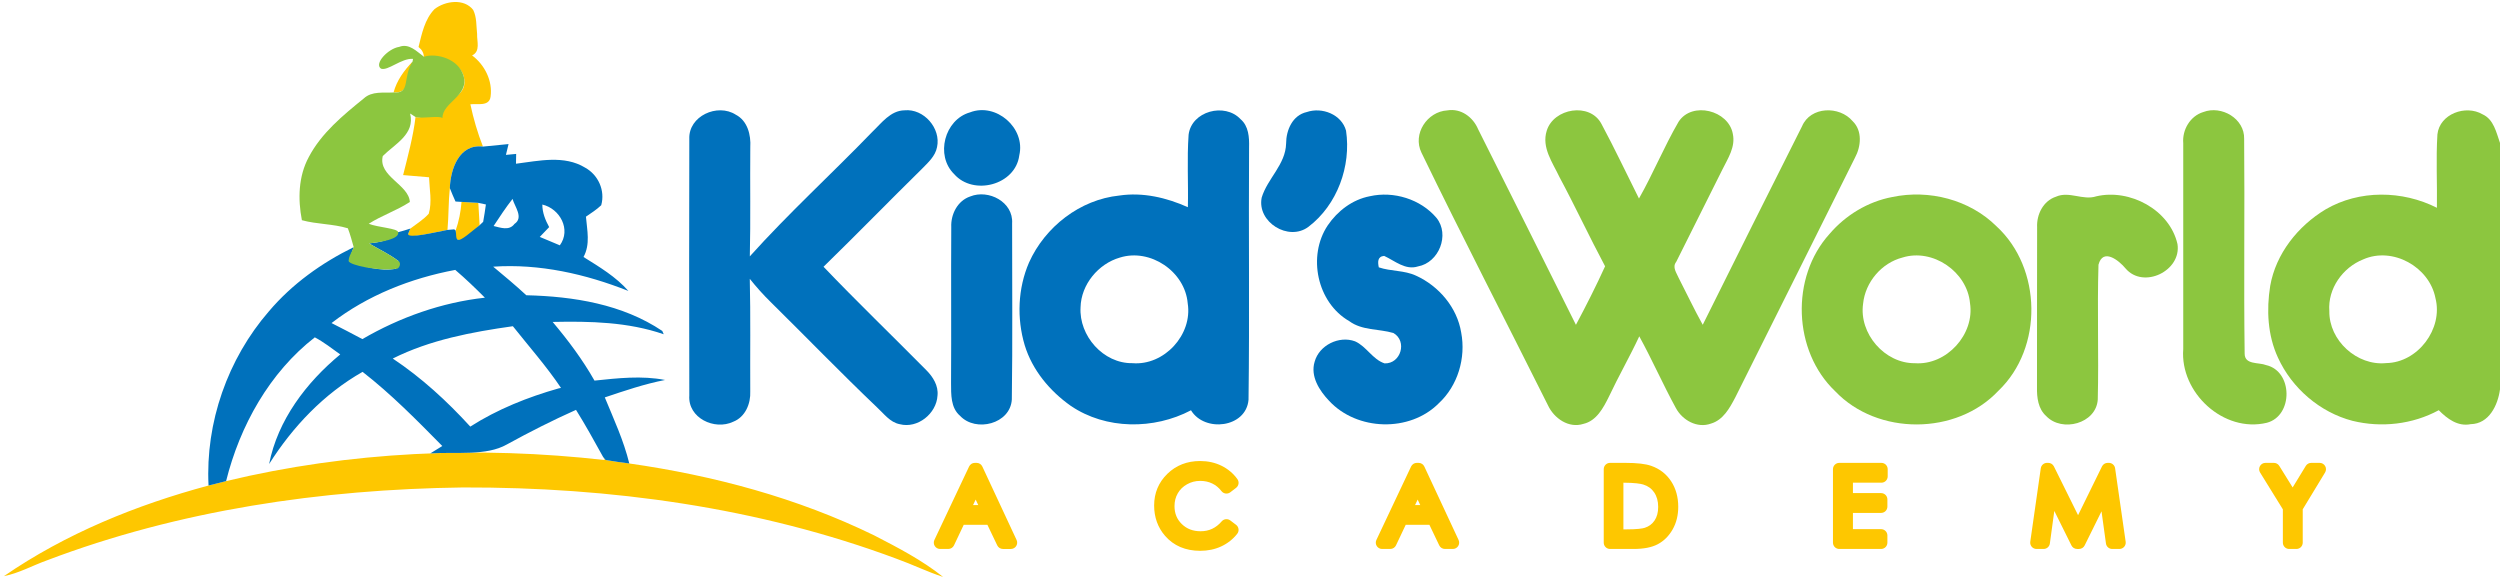
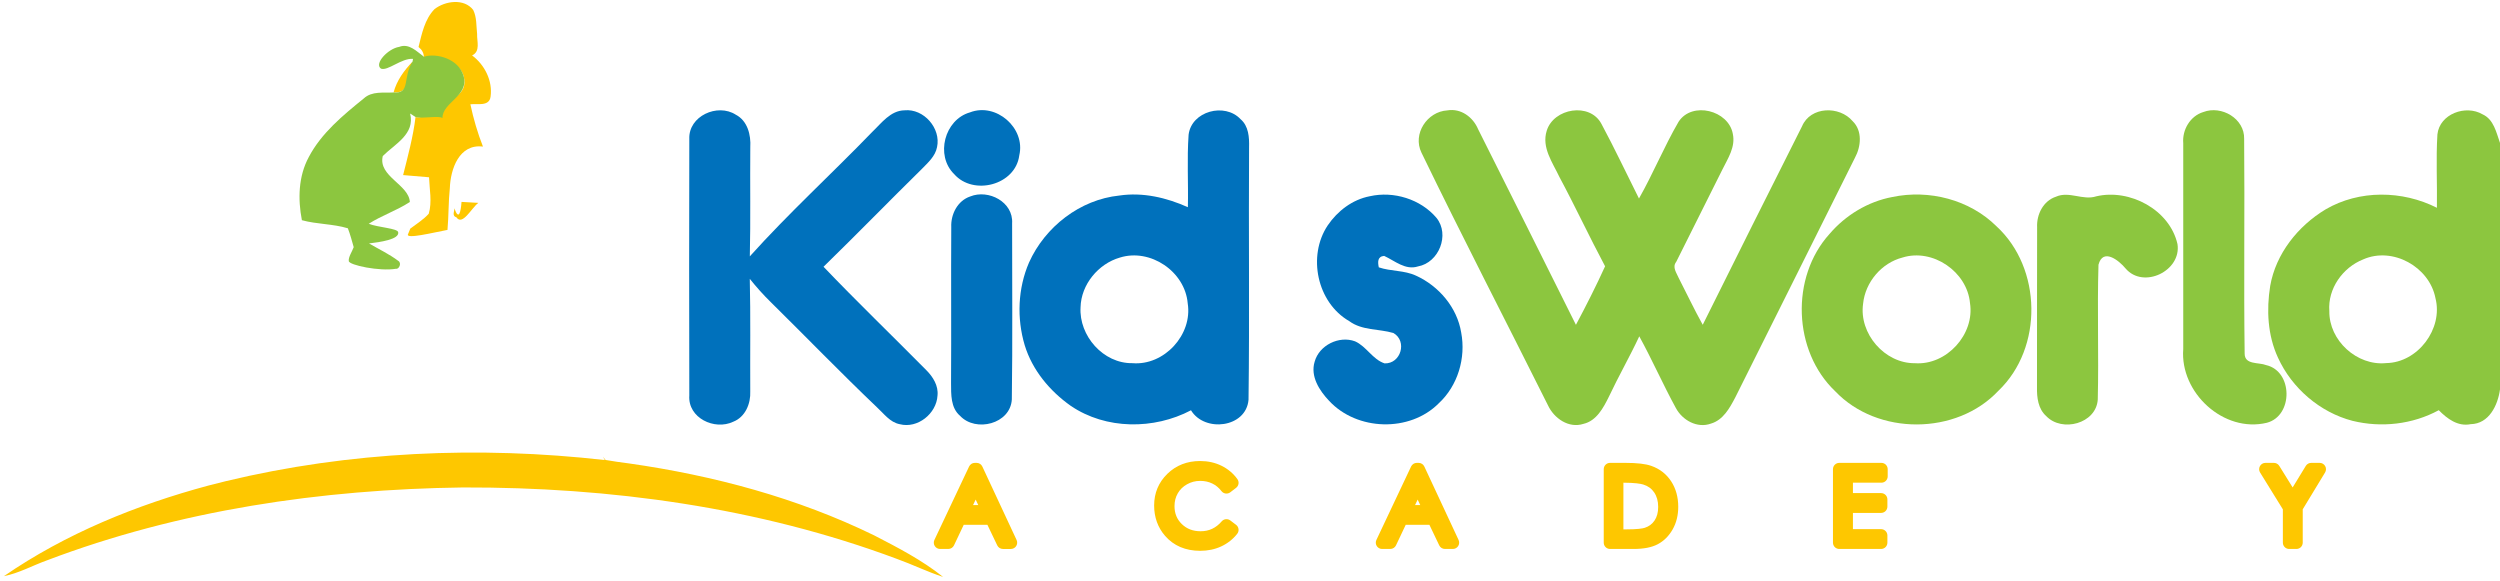
<svg xmlns="http://www.w3.org/2000/svg" version="1.1" id="Layer_1" x="0px" y="0px" width="594px" height="138px" viewBox="0 0 594 138" enable-background="new 0 0 594 138" xml:space="preserve">
  <g>
    <path fill="#FEC700" d="M93.51,21.97c0.75-2.84,2.51-5.23,4.51-7.33C97.2,17.45,97.63,22.3,93.51,21.97z" />
-     <path fill="#FEC700" d="M109.66,47.97c1,0.06,2.99,0.18,3.99,0.23c0.09,1.77,0.19,3.53,0.31,5.3c-1.66,1.26-3.772,5.542-5.22,3.42   c-1.178-0.336-0.36-1.61-0.48-2.15C109.03,52.58,109.49,50.29,109.66,47.97z" />
+     <path fill="#FEC700" d="M109.66,47.97c1,0.06,2.99,0.18,3.99,0.23c-1.66,1.26-3.772,5.542-5.22,3.42   c-1.178-0.336-0.36-1.61-0.48-2.15C109.03,52.58,109.49,50.29,109.66,47.97z" />
    <path fill="#FEC700" d="M53.72,114.31c29.39-7.06,60.01-8.39,89.99-5l-0.45-0.81c0.15,0.2,0.46,0.59,0.62,0.79   c1.87,0.33,3.75,0.58,5.64,0.83c20.06,2.87,39.91,8.17,58.17,17.08c5.66,2.92,11.39,5.89,16.39,9.88   c-3.76-1.22-7.32-2.98-11.04-4.31c-32.85-12.26-68.13-17.04-103.07-16.95c-33.58,0.45-67.4,5.38-98.89,17.35   c-3.39,1.22-6.59,3.02-10.16,3.73c14.71-10.12,31.45-16.92,48.63-21.54C50.94,115,52.33,114.65,53.72,114.31z" />
    <path fill="#FEC700" d="M103.24,2.17c2.53-1.97,7.02-2.61,9.19,0.19c0.87,1.75,0.72,3.81,0.93,5.71c-0.07,1.77,0.85,4.12-1.19,5.1   c3.01,2.24,4.91,6.05,4.39,9.81c-0.32,2.38-3.16,1.6-4.8,1.8c0.73,3.42,1.71,6.79,2.99,10.05c-5.67-0.71-7.71,5.36-7.87,9.87   c-0.35,3.3-0.26,6.62-0.56,9.93l-0.28,0.05c-3,0.56-9.769,2.24-9.09,0.95l0.54-1.32c1.49-1.14,3.13-2.12,4.38-3.53   c0.83-2.81,0.17-5.79,0.07-8.66c-2.05-0.16-4.11-0.34-6.16-0.52c1.14-4.56,2.39-9.11,2.95-13.8c1.65,0.48,3.08-1.2,4.77-1.3   c2.7-2.93,8-3.63,6.65-8.45c-1.19-4.14-6.44-2.91-9.42-4.57c-0.08-0.95-0.51-1.72-1.29-2.31C100.23,8.03,100.9,4.57,103.24,2.17z" />
  </g>
  <path fill="#8CC63F" d="M337.74,36.27c-2.17-4.46,1.36-9.76,6.14-10.04c3.24-0.56,6.13,1.61,7.33,4.49  c7.77,15.48,15.51,30.96,23.23,46.46c2.44-4.57,4.78-9.19,6.93-13.91c-3.74-7-7.09-14.21-10.85-21.21c-1.61-3.43-4.28-7-3.02-10.99  c1.64-5.37,10.27-6.84,13.01-1.62c3.13,5.82,5.94,11.81,8.91,17.72c3.38-5.96,5.97-12.33,9.41-18.24c3.2-4.94,11.9-2.72,12.89,2.89  c0.66,3.09-1.15,5.78-2.45,8.4c-3.68,7.33-7.36,14.67-11.01,22.01c-0.99,1.26,0.1,2.62,0.59,3.8c1.91,3.71,3.69,7.49,5.72,11.14  c7.83-15.74,15.68-31.47,23.59-47.16c2.01-4.76,8.9-4.91,12.02-1.23c2.37,2.29,2.01,6.02,0.55,8.71  c-9.44,19-18.97,37.95-28.43,56.94c-1.32,2.51-2.86,5.36-5.79,6.22c-3.26,1.18-6.78-0.81-8.33-3.71  c-3.06-5.59-5.62-11.44-8.69-17.03c-2.27,4.86-4.95,9.52-7.23,14.37c-1.3,2.62-2.93,5.72-6.04,6.43c-3.49,1.13-6.99-1.32-8.43-4.42  C357.79,76.28,347.49,56.4,337.74,36.27z" />
  <path fill="#8CC63F" d="M523.51,26.62c4.32-1.65,9.84,1.56,9.7,6.39c0.16,17-0.11,34.02,0.12,51.02c0,2.7,3.33,2.01,5.11,2.72  c6.38,1.46,6.46,12.04,0.17,13.7c-10.29,2.48-20.69-7.17-19.87-17.52c0.02-16.3,0.01-32.61,0-48.91  C518.47,30.84,520.39,27.56,523.51,26.62z" />
  <g>
    <path fill="#8CC63F" d="M579.13,31.93c0.53-4.87,6.73-7.12,10.72-4.77c2.67,1.2,3.27,4.32,4.15,6.8v58.56   c-0.51,3.75-2.6,8.19-6.97,8.26c-3.06,0.62-5.57-1.29-7.58-3.32c-6.22,3.38-13.64,4.21-20.49,2.53   c-7.75-2.02-14.41-7.76-17.72-15.03c-2.45-5.29-2.75-11.34-1.84-17.03c1.34-7.65,6.59-14.23,13.16-18.18   c8-4.68,18.25-4.54,26.45-0.38C579.1,43.56,578.77,37.73,579.13,31.93z M561.5,61.63c-4.87,1.93-8.46,6.96-8.05,12.29   c-0.11,6.97,6.58,13.07,13.52,12.35c7.53-0.12,13.57-8.17,11.69-15.45C577.22,63.41,568.51,58.54,561.5,61.63z" />
  </g>
  <g>
    <path fill="#8CC63F" d="M449.61,46.81c8.74-1.84,18.36,0.62,24.75,6.95c10.83,9.94,11.13,28.91,0.47,39.08   c-9.97,10.63-28.74,10.68-38.78,0.13c-10.06-9.56-10.65-27.11-1.36-37.38C438.51,51.12,443.81,47.9,449.61,46.81z M452.03,61.19   c-4.98,1.28-8.85,5.86-9.36,10.98c-1.01,7.09,5.13,14.2,12.31,14.13c7.52,0.54,14.26-6.86,13.09-14.3   C467.39,64.56,459.23,58.94,452.03,61.19z" />
  </g>
  <path fill="#8CC63F" d="M488.49,46.74c3.14-1.41,6.41,0.96,9.61-0.1c7.94-1.85,17.42,3.2,19.27,11.35  c0.99,6.36-8.09,10.76-12.33,5.8c-1.63-1.97-5.39-4.92-6.44-0.89c-0.32,10.67,0.09,21.37-0.17,32.05  c-0.39,5.72-8.49,7.83-12.23,3.93c-1.94-1.72-2.26-4.43-2.21-6.86c0.04-12.67-0.03-25.34,0.03-38.01  C483.87,50.97,485.47,47.73,488.49,46.74z" />
  <g>
    <g>
-       <path fill="#0071BC" d="M106.88,44.7c0.16-4.51,2.2-10.58,7.87-9.87c2.02-0.22,4.05-0.4,6.08-0.6c-0.15,0.64-0.46,1.93-0.62,2.57    c0.61-0.05,1.83-0.17,2.43-0.23c-0.01,0.58-0.03,1.75-0.04,2.33c5.41-0.68,11.44-2.1,16.42,0.93c3.13,1.72,4.81,5.44,3.83,8.93    c-1.09,1.05-2.39,1.86-3.63,2.72c0.27,3.22,1.08,6.56-0.58,9.58c3.78,2.36,7.69,4.69,10.67,8.07    c-10.18-4.03-21.13-6.52-32.13-5.77c2.66,2.22,5.33,4.43,7.87,6.79c11.2,0.27,22.83,2.11,32.31,8.48c0.08,0.2,0.26,0.6,0.34,0.79    c-8.47-2.93-17.52-3.12-26.39-2.93c3.68,4.37,7.12,8.96,9.94,13.94c5.56-0.58,11.23-1.23,16.77-0.15    c-4.89,0.95-9.61,2.56-14.32,4.14c2.13,5.16,4.49,10.25,5.82,15.7c-1.89-0.25-3.77-0.5-5.64-0.83c-0.16-0.2-0.47-0.59-0.62-0.79    c-2.07-3.75-4.14-7.49-6.4-11.12c-5.59,2.5-11.06,5.27-16.43,8.22c-4.889,2.775-11.889,1.733-18.178,2.121l2.838-1.751    c-6.05-6.14-12.12-12.31-18.94-17.62c-9.19,5.22-16.58,13.01-22.21,21.9c2.05-10.45,8.84-19.37,16.9-26.04    c-1.97-1.41-3.89-2.92-6.04-4.06c-10.77,8.37-17.81,21.02-21.08,34.16c-1.39,0.34-2.78,0.69-4.17,1.05    c-0.76-14.96,4.54-30.1,14.36-41.41c5.49-6.48,12.53-11.5,20.13-15.23c-0.39,1.1-0.78,2.2-1.17,3.31    c3.57,1.31,7.35,2.49,11.21,1.83c0.14-0.47,0.42-1.4,0.56-1.87c-2.16-1.63-4.63-2.78-6.96-4.15c2.5-0.3,5.17-0.65,6.93-2.68    c0.96-0.25,1.93-0.53,2.88-0.85l-0.54,1.32c0.175,1.079,6.09-0.39,9.09-0.95l0.28-0.05c0.4-0.03,1.2-0.1,1.6-0.14l0.34,0.28    c0.198,0.892,0,1.959,0.48,2.15c0.572,0.622,3.56-2.16,5.22-3.42l0.84-0.79c0.26-1.37,0.45-2.75,0.65-4.13    c-0.45-0.09-1.35-0.28-1.8-0.38c-1-0.05-2.99-0.17-3.99-0.23c-0.36-0.02-1.07-0.07-1.43-0.09    C107.75,46.83,107.3,45.77,106.88,44.7z M117.28,53.7c1.64,0.39,3.71,1.19,4.95-0.49c2.26-1.5,0.05-4.11-0.45-5.95    C120.17,49.32,118.72,51.51,117.28,53.7z M128.86,48.6c-0.01,1.93,0.72,3.7,1.62,5.36c-0.55,0.58-1.67,1.75-2.23,2.33    c1.59,0.66,3.18,1.32,4.77,2C135.74,54.55,133.06,49.59,128.86,48.6z M78.77,76.76c2.46,1.24,4.9,2.52,7.33,3.81    c8.91-5.18,18.84-8.71,29.11-9.84c-2.27-2.28-4.59-4.51-7.04-6.6C97.6,66.11,87.32,70.16,78.77,76.76z M93.32,85.19    c6.83,4.55,12.9,10.12,18.42,16.17c6.45-4.13,13.729-7.016,20.96-9.07c0.145-0.041,0.591-0.123,0.591-0.123    c-3.28-4.92-7.762-10.037-11.432-14.657C112.12,78.88,102.17,80.75,93.32,85.19z" />
-     </g>
+       </g>
    <path fill="#0071BC" d="M163.78,33.02c-0.23-5.45,6.7-8.56,11.04-5.77c2.8,1.45,3.63,4.81,3.45,7.73   c-0.08,8.64,0.09,17.29-0.11,25.93c9.24-10.28,19.49-19.63,29.1-29.58c2.21-2.1,4.31-5.06,7.66-5.12c4.58-0.45,8.7,4.29,7.72,8.75   c-0.41,2.16-2.13,3.66-3.59,5.16c-7.84,7.71-15.51,15.59-23.38,23.26c7.98,8.35,16.3,16.35,24.41,24.56   c1.6,1.59,2.93,3.72,2.67,6.06c-0.24,4.27-4.72,7.89-8.96,6.79c-2.35-0.44-3.8-2.55-5.46-4.05c-8.55-8.15-16.76-16.64-25.17-24.93   c-1.79-1.75-3.45-3.61-5.01-5.56c0.21,8.91,0.06,17.82,0.11,26.73c0.14,2.92-1.18,6.12-4.06,7.23c-4.42,2.11-10.79-0.9-10.42-6.23   C163.73,73.66,163.73,53.34,163.78,33.02z" />
    <path fill="#0071BC" d="M230.47,26.7c6.21-2.41,13.25,3.73,11.71,10.22c-0.91,7.07-10.91,9.65-15.47,4.45   C222.18,36.95,224.41,28.41,230.47,26.7z" />
    <g>
      <path fill="#0071BC" d="M282.41,32.02c0.69-5.63,8.59-7.7,12.33-3.72c1.95,1.65,2.1,4.34,2.04,6.7    c-0.13,19.99,0.13,39.99-0.13,59.98c-0.56,6.67-10.44,7.83-13.67,2.5c-8.81,4.64-20.21,4.62-28.55-1.04    c-5.01-3.53-9.16-8.51-10.96-14.42c-1.91-6.4-1.63-13.49,1.02-19.63c3.8-8.49,12.12-14.97,21.46-15.93    c5.58-0.83,11.2,0.49,16.29,2.77C282.37,43.49,282.01,37.74,282.41,32.02z M266.08,61.2c-5.13,1.48-9.21,6.4-9.34,11.8    c-0.41,6.78,5.4,13.39,12.31,13.29c7.54,0.64,14.35-6.76,13.15-14.22C281.57,64.53,273.33,58.93,266.08,61.2z" />
    </g>
-     <path fill="#0071BC" d="M310.5,26.62c3.61-1.24,8.27,0.56,9.32,4.43c1.25,8.41-2.08,17.63-8.92,22.83   c-4.73,3.58-12.3-1.12-11.12-6.94c1.37-4.54,5.68-7.84,5.8-12.84C305.59,30.91,307.09,27.38,310.5,26.62z" />
    <path fill="#0071BC" d="M230.52,46.68c4.35-1.77,10.28,1.31,9.96,6.38c-0.01,13.95,0.13,27.91-0.07,41.86   c-0.35,5.82-8.57,7.86-12.29,3.89c-2.27-1.93-2.13-5.12-2.15-7.82c0.08-12.35-0.03-24.7,0.05-37.04   C225.89,50.9,227.52,47.69,230.52,46.68z" />
    <path fill="#0071BC" d="M325.45,46.63c5.66-1.29,12.1,0.68,15.87,5.15c3.2,3.99,0.58,10.61-4.4,11.52   c-3.01,0.97-5.51-1.34-8.05-2.5c-1.62,0.15-1.52,1.5-1.27,2.72c2.86,0.98,6.06,0.67,8.85,1.98c5.42,2.46,9.77,7.57,10.73,13.52   c1.15,6.03-0.8,12.63-5.35,16.82c-6.89,6.93-19.4,6.54-26.02-0.59c-2.31-2.42-4.52-5.83-3.45-9.31c1.07-3.92,5.82-6.25,9.6-4.84   c2.72,1.21,4.17,4.31,7.02,5.24c3.88,0.13,5.45-5.3,2.09-7.22c-3.48-1.03-7.42-0.55-10.49-2.82c-7.66-4.41-9.97-15.46-5.12-22.74   C317.79,50.13,321.33,47.42,325.45,46.63z" />
  </g>
  <path fill="#8CC63F" d="M90.52,16.31c-1.708-1.185,1.73-4.79,4.32-5.17c2.37-0.93,4.18,1.11,5.89,2.34  c2.895-0.938,8.23,0.43,9.42,4.57c1.35,4.82-5.025,6.2-5.025,10.001c-0.834-0.676-4.745,0.229-6.395-0.251  c-0.32-0.2-0.97-0.62-1.29-0.83c1.24,4.89-3.62,7.24-6.49,10.1c-1.18,4.83,6.19,6.75,6.43,10.92c-3.09,2.03-6.66,3.19-9.77,5.18  c2.26,0.88,6.813,1.069,7,1.99c0.355,1.744-4.43,2.38-6.93,2.68c2.33,1.37,4.8,2.52,6.96,4.15c0.86,0.51,0.172,2.031-0.56,1.87  c-3.86,0.66-11.143-0.86-11.21-1.83c-0.12-0.967,0.78-2.21,1.17-3.31c-0.43-1.5-0.82-3.02-1.39-4.48  c-3.55-1.07-7.35-0.94-10.92-1.92c-0.97-5-0.84-10.4,1.62-14.97c3.01-5.75,8.15-9.95,13.1-13.97c1.94-1.78,4.66-1.27,7.06-1.41  c4.12,0.33,2.074-3.47,4.51-7.33l0.12-0.66C95.36,13.79,92.125,16.938,90.52,16.31z" />
  <g>
    <path fill="#FEC700" d="M233.401,110.844c-0.246-0.528-0.776-0.866-1.359-0.866h-0.427c-0.58,0-1.108,0.334-1.356,0.859   l-8.247,17.456c-0.219,0.464-0.186,1.009,0.089,1.443s0.753,0.697,1.267,0.697h1.946c0.58,0,1.107-0.334,1.355-0.858l2.313-4.885   h5.625l2.337,4.89c0.25,0.521,0.776,0.853,1.354,0.853h1.884c0.513,0,0.99-0.262,1.265-0.694c0.275-0.433,0.311-0.976,0.094-1.44   L233.401,110.844z M231.2,120.005l0.618-1.306l0.615,1.306H231.2z" />
    <path fill="#FEC700" d="M282.036,115.069c0.967-0.544,1.991-0.809,3.132-0.809c1.057,0,1.992,0.202,2.858,0.618   c0.856,0.411,1.574,1.003,2.194,1.81c0.504,0.655,1.444,0.78,2.103,0.276l1.376-1.056c0.644-0.494,0.778-1.41,0.304-2.068   c-0.98-1.359-2.253-2.43-3.784-3.181c-1.515-0.743-3.222-1.12-5.075-1.12c-3.089,0-5.707,1.023-7.781,3.042   c-2.084,2.029-3.141,4.561-3.141,7.524c0,2.788,0.869,5.209,2.585,7.201c2.053,2.367,4.866,3.567,8.36,3.567   c1.818,0,3.498-0.353,4.994-1.047c1.51-0.702,2.79-1.712,3.804-3.002c0.249-0.316,0.36-0.719,0.309-1.118s-0.261-0.761-0.581-1.004   l-1.376-1.044c-0.633-0.48-1.528-0.384-2.044,0.217c-1.359,1.581-2.994,2.35-4.998,2.35c-1.833,0-3.297-0.559-4.476-1.709   c-1.169-1.141-1.737-2.532-1.737-4.254c0-1.15,0.254-2.148,0.777-3.052C280.359,116.308,281.078,115.609,282.036,115.069z" />
    <path fill="#FEC700" d="M338.419,110.844c-0.246-0.528-0.776-0.866-1.359-0.866h-0.427c-0.58,0-1.108,0.334-1.356,0.859   l-8.247,17.456c-0.219,0.464-0.186,1.009,0.089,1.443s0.753,0.697,1.267,0.697h1.946c0.58,0,1.107-0.334,1.355-0.858L334,124.69   h5.625l2.337,4.89c0.25,0.521,0.776,0.853,1.354,0.853h1.884c0.513,0,0.99-0.262,1.265-0.694c0.275-0.433,0.311-0.976,0.094-1.44   L338.419,110.844z M336.218,120.005l0.618-1.306l0.615,1.306H336.218z" />
    <path fill="#FEC700" d="M392.353,110.694c-1.354-0.482-3.377-0.716-6.187-0.716h-3.619c-0.829,0-1.5,0.671-1.5,1.5v17.456   c0,0.829,0.671,1.5,1.5,1.5h5.554c2.444,0,4.332-0.367,5.77-1.121c1.459-0.766,2.654-1.954,3.55-3.53   c0.882-1.552,1.329-3.354,1.329-5.357c0-2.312-0.563-4.347-1.673-6.052C395.943,112.633,394.351,111.394,392.353,110.694z    M393.112,123.687c-0.564,0.833-1.323,1.396-2.314,1.719c-0.537,0.172-1.764,0.378-4.56,0.378h-0.517v-11.097   c2.743,0.014,4.067,0.241,4.697,0.432c1.129,0.344,1.981,0.954,2.604,1.865c0.646,0.947,0.961,2.083,0.961,3.47   C393.981,121.765,393.697,122.822,393.112,123.687z" />
    <path fill="#FEC700" d="M447.017,109.978h-10.004c-0.829,0-1.5,0.671-1.5,1.5v17.456c0,0.829,0.671,1.5,1.5,1.5h9.933   c0.829,0,1.5-0.671,1.5-1.5v-1.709c0-0.829-0.671-1.5-1.5-1.5h-6.688v-3.858h6.688c0.829,0,1.5-0.671,1.5-1.5v-1.709   c0-0.829-0.671-1.5-1.5-1.5h-6.688v-2.47h6.759c0.829,0,1.5-0.671,1.5-1.5v-1.709C448.517,110.649,447.846,109.978,447.017,109.978   z" />
-     <path fill="#FEC700" d="M502.549,111.264c-0.106-0.738-0.739-1.286-1.485-1.286h-0.28c-0.572,0-1.095,0.326-1.347,0.839   l-5.688,11.591l-5.746-11.597c-0.253-0.511-0.774-0.834-1.344-0.834h-0.284c-0.746,0-1.379,0.549-1.485,1.288l-2.499,17.456   c-0.062,0.43,0.066,0.866,0.352,1.195c0.285,0.329,0.698,0.518,1.133,0.518h1.685c0.75,0,1.385-0.554,1.486-1.297l1.056-7.743   l4.074,8.207c0.253,0.51,0.774,0.833,1.344,0.833h0.446c0.571,0,1.092-0.324,1.345-0.835l4.009-8.109l1.057,7.649   c0.103,0.742,0.737,1.295,1.486,1.295h1.71c0.435,0,0.849-0.189,1.134-0.518c0.285-0.329,0.413-0.766,0.351-1.196L502.549,111.264z   " />
    <path fill="#FEC700" d="M552.464,110.742c-0.266-0.472-0.766-0.764-1.307-0.764h-2.018c-0.523,0-1.008,0.272-1.28,0.718   l-3.126,5.119l-3.182-5.128c-0.273-0.441-0.755-0.709-1.274-0.709h-2.007c-0.544,0-1.045,0.294-1.31,0.77   c-0.265,0.475-0.252,1.056,0.034,1.519l5.413,8.75v7.916c0,0.829,0.671,1.5,1.5,1.5h1.721c0.829,0,1.5-0.671,1.5-1.5v-7.923   l5.312-8.754C552.72,111.793,552.729,111.214,552.464,110.742z" />
  </g>
</svg>